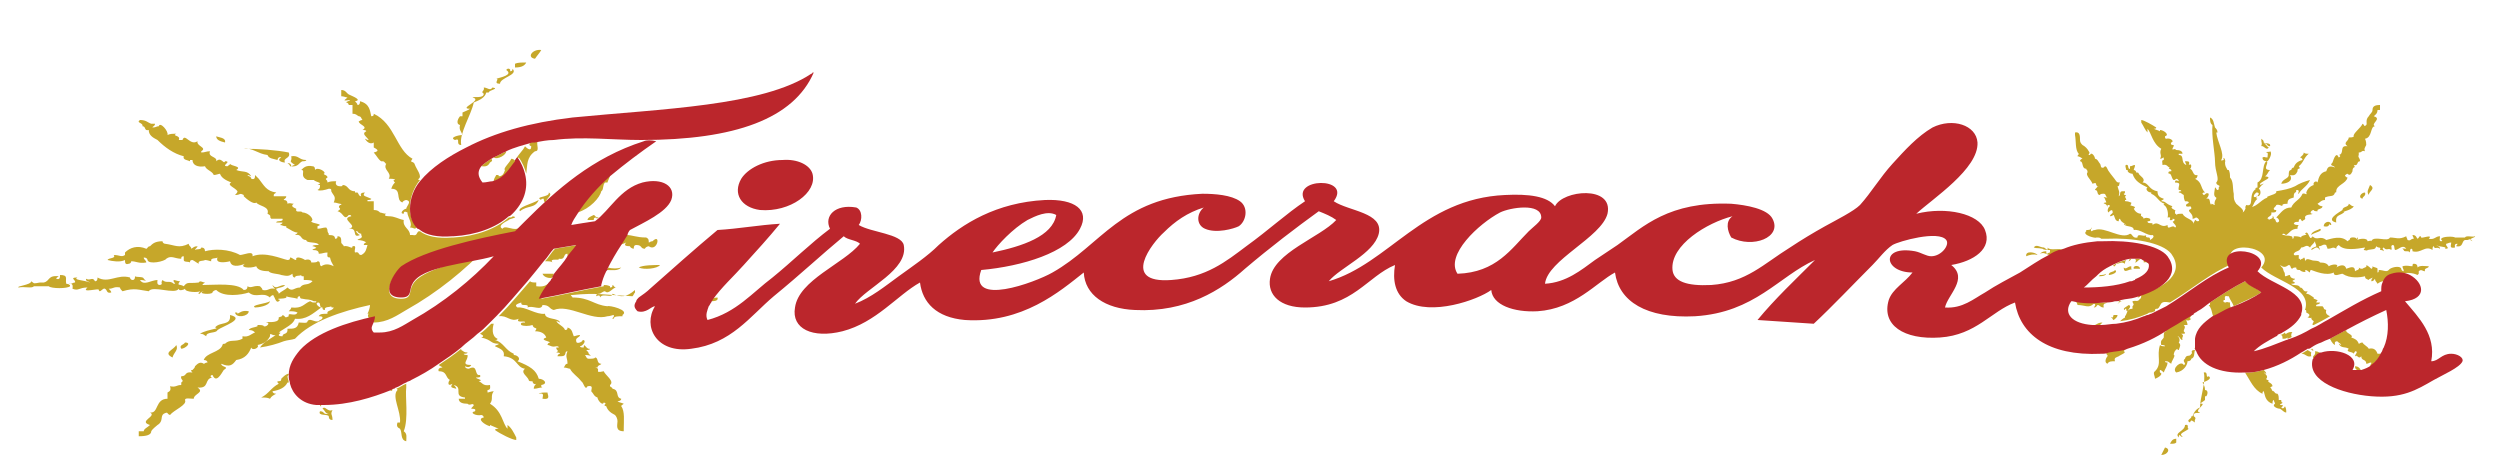
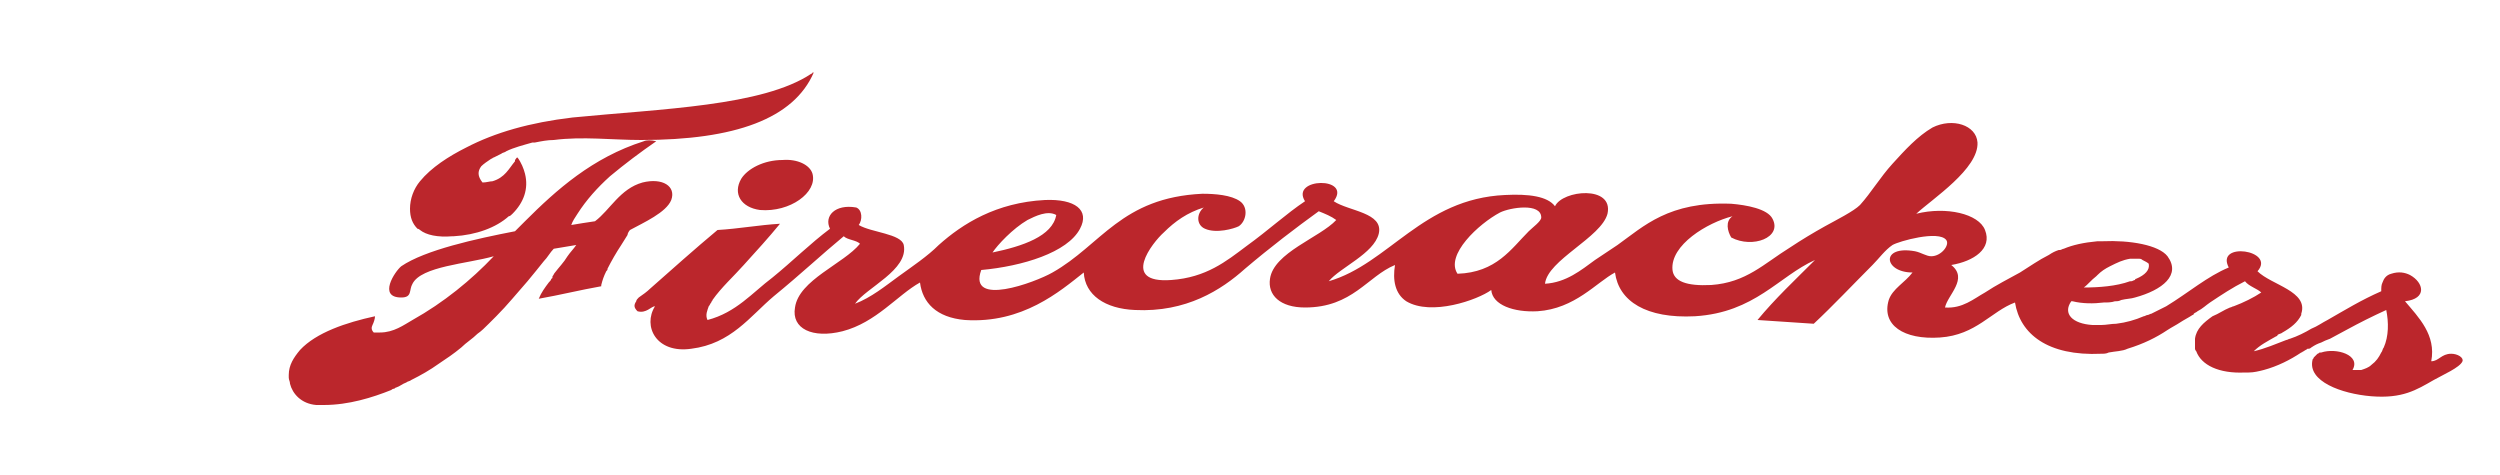
<svg xmlns="http://www.w3.org/2000/svg" version="1.1" id="Layer_1" x="0px" y="0px" width="200px" height="38px" viewBox="0 0 200 38" enable-background="new 0 0 200 38" xml:space="preserve">
-   <path id="color2" fill="#C6A72A" d="M182.2,26.9C182.2,26.9,182.2,26.9,182.2,26.9C182.2,26.9,182.2,26.9,182.2,26.9  C182.2,26.9,182.2,26.9,182.2,26.9z M170.4,20.7c-0.1,0.1-0.2,0.5-0.1,0.2c0.2-0.1,0.2-0.2,0.2-0.3c0,0,0,0,0,0  C170.5,20.7,170.5,20.7,170.4,20.7z M183.4,26.6c-0.1-0.1-0.4,0-0.5,0.1c-0.1,0-0.1,0-0.1-0.1c0,0,0,0,0,0c-0.1,0.1-0.3,0.2-0.4,0.2  c0.2,0,0.2,0.1,0.2,0.3c0.2,0,0.3,0,0.4-0.1c0,0.1,0,0.1,0,0.1c0.1,0,0.2-0.1,0.3-0.1c0,0,0-0.1,0.1-0.1c0,0-0.1,0-0.1,0  C183.3,26.8,183.3,26.6,183.4,26.6z M171,22.4c-0.1,0-0.1,0-0.2,0c0,0,0,0.1,0,0.1C170.9,22.4,171,22.4,171,22.4z M171.3,20.7  c-0.2,0-0.4,0-0.5,0c0.1,0.1,0.1,0.2,0,0.3C171,21,171,20.8,171.3,20.7z M172,21.2C172,21.2,172,21.1,172,21.2  c0-0.2-0.2-0.3-0.5-0.4c0,0.1,0,0.1,0,0.2C171.8,20.9,171.9,21.1,172,21.2z M171.2,21.5c0-0.3-0.6-0.3-0.5,0  C170.8,21.5,171,21.5,171.2,21.5z M44.2,21c-0.3-0.4,0.6-0.1,0.5-0.3c0.6,0.1,0.3-0.4,0.7-0.4c0,0.1,0,0.2,0,0.3c0,0,0.1,0,0.1-0.1  c0.2-0.3,0.5-0.6,0.7-0.9c-0.6,0.1-1.2,0.2-1.8,0.3c-0.3,0.3-0.5,0.7-0.8,1C43.9,20.9,44.1,20.9,44.2,21z M44.5,21.7  C44.5,21.7,44.5,21.7,44.5,21.7C44.5,21.7,44.5,21.7,44.5,21.7C44.5,21.7,44.5,21.7,44.5,21.7z M44.2,22.2c0-0.1,0.1-0.1,0.1-0.2  c0,0,0,0,0-0.1c-0.3,0-0.6,0-0.9,0C43.5,22.2,44,22.3,44.2,22.2z M40.5,12.1c-0.1,0.1-0.3,0.1-0.4,0.2c-0.2,0.1-0.4,0.2-0.6,0.3  C39.8,12.8,40.5,12.4,40.5,12.1z M39.2,13c0.2-0.1,0.2-0.2,0.1-0.3c-0.3,0.2-0.6,0.4-0.8,0.6C38.7,13.3,39,13.4,39.2,13z   M169.2,21.3c0-0.1,0.1-0.1,0.1-0.2c0.3,0,0.4-0.2,0.7,0c0-0.1,0-0.2,0.1-0.3c-0.4,0.1-0.7,0.2-1,0.4  C169,21.3,169.1,21.3,169.2,21.3z M170,20.8c0.1,0,0.2,0,0.3-0.1C170.2,20.8,170.1,20.8,170,20.8C170,20.8,170,20.8,170,20.8z   M170,24.8c0-0.1,0-0.1,0.1-0.1c0,0.1,0,0.2,0.1,0.2c0-0.1,0.4-0.4,0.1-0.5C170.2,24.5,169.7,24.7,170,24.8z M48.1,15.3  c0.2-0.1,0.1-0.5,0.3-0.7c0.1,0,0.1,0,0.2,0c0-0.1,0.2-0.4,0.2-0.6c-1,0.9-1.9,1.9-2.6,3C47.2,16.7,48,15.8,48.1,15.3z M170.5,21.3  c-0.3,0-0.4,0.3-0.6,0.1c0,0.6,0.5,0,0.7,0.2C170.5,21.6,170.5,21.5,170.5,21.3z M168.5,21.9c-0.2,0.1-0.3,0.1-0.5,0.1  c0,0-0.1,0.1-0.1,0.1C168.1,22.1,168.4,22.1,168.5,21.9z M168,26c0.1-0.1,0.2-0.2,0.2-0.2c-0.3,0-0.4,0.1-0.6,0.2  C167.8,26,167.9,26,168,26z M169,25.4c0,0-0.1-0.1-0.1,0c0.1,0,0.1,0.2,0.2,0.2c0.1-0.1,0.3-0.2,0.3-0.4c-0.1,0-0.2,0-0.3,0  C169,25.3,169.1,25.4,169,25.4z M169.5,24.1c0,0.1,0,0.2-0.1,0.2c0.1-0.1,0.3-0.2,0.5-0.3C169.8,24.1,169.6,24.1,169.5,24.1z   M168.6,24.2c-0.9,0-1.7,0-2.5-0.1c0,0.1,0.1,0.2,0.1,0.3c0.6,0,0.9,0.3,1.3-0.1c0.2,0,0.1,0.2,0,0.3c0.2,0,0.2-0.1,0.3-0.2  c0.2,0,0.2,0.2,0.5,0.2C168.2,24.2,168.5,24.3,168.6,24.2z M175.6,27.8c0,0,0,0.1-0.1,0.1c0,0,0.1,0,0.1,0  C175.6,27.9,175.6,27.9,175.6,27.8z M18,11.4c0.1-0.4-0.5-0.4-0.7-0.5C17.3,11.2,17.6,11.3,18,11.4z M22.2,12.8  c0-0.1,0.1-0.3,0.3-0.2c-0.4,0.2,0,0.4,0.3,0.4c-0.2-0.4,0.5-0.3,0.3-0.8c-1-0.2-2.4-0.3-3.6-0.3c0.7-0.1,1.1,0.4,1.9,0.5  C21.5,12.7,21.9,12.7,22.2,12.8z M23,13.1c0.1,0,0.2,0.1,0.2,0.2c0.7,0.1,0.7-0.3,1-0.4c0.1,0,0.3,0,0.3-0.1c-0.6,0-0.6-0.4-1.2-0.3  c0.1,0.5-0.3,0.3,0.3,0.7c-0.2,0-0.2,0.1-0.3,0.1C23.3,13.1,23.1,13,23,13.1z M36.4,11.2c0.5-0.2,0,0.4,0.5,0.4  c-0.2-0.9,0.8-2.4,1-3.4c0.5-0.2,0.9-0.4,1-0.8c0.1,0,0.1,0,0.2,0C39.1,7.2,40,7.1,39.4,7C39.2,7.3,39,7,38.7,7  c0.1,0.3-0.3,0.3,0,0.5c0,0.4-0.8,0.2-0.9,0.3c0.9,0.2-1.2,0.9-0.2,0.9C37.5,8.8,37.2,8.9,37,9c0,0.1,0,0.2,0,0.3  c-0.1,0-0.1,0-0.2,0c-0.1,0.1-0.4,0.6,0,0.7c-0.1,0.4,0.1,0.5,0.2,0.8C36.7,10.8,35.9,11,36.4,11.2z M39.7,6.3  c0.3,0-0.3,0.4,0.3,0.4c0-0.5,1.5-0.7,1-1.2c0,0.1,0,0.2-0.2,0.2c0.1-0.2-0.2-0.3-0.3-0.1C41.1,6,40,6.2,39.7,6.3z M173.2,35.8  c-0.1,0.2-0.2,0.4-0.3,0.6C173.4,36.4,173.7,35.9,173.2,35.8z M174.7,29.2c-0.2-0.4-1,0.3-0.6,0.6c0.6-0.1,0.9-0.6,0.9-0.9  c0.2,0,0.3-0.1,0.3-0.2c0.3-0.1,0.2-0.4,0.3-0.7c-0.5,0-0.1,0.3-0.3,0.3c-0.1,0.3-0.4,0-0.5,0.4C174.5,28.9,175,29.1,174.7,29.2z   M173.6,35.5c0.3,0,0.4,0,0.5-0.1c0-0.1,0-0.2,0-0.3C173.8,35.1,173.7,35.3,173.6,35.5z M43.8,31.4c-0.3,0-0.6,0-0.7,0.1  c0.5-0.1,0.3,0.2,0.3,0.4C44.1,32,43.8,31.6,43.8,31.4z M25.8,32.7c0.2,0.1,0.2,0.4,0.5,0.4c-0.5,0.1-0.3-0.2-0.7-0.2  c-0.2,0.4,0.6,0.2,0.7,0.4c0,0.2,0.1,0.3,0.3,0.3c0-0.5-0.2-0.4,0-0.8C26.2,33,26,32.4,25.8,32.7z M180.9,11.7  c0.2-0.1,0.4,0.4,0.6,0.1c-0.2-0.1-0.2-0.3-0.4-0.3c0.3-0.1,0.2,0.2,0.5,0.2c0.1-0.3-0.4-0.2-0.5-0.3c0-0.2-0.1-0.2-0.2-0.3  C180.9,11.5,181,11.4,180.9,11.7z M181.3,12.2c0.2,0,0.1,0.2,0.1,0.4c-0.3,0-0.2-0.1-0.4,0c0,0.2,0.1,0.3,0.4,0.3  c0.2-0.2,0.4-0.7,0.2-0.8C181.6,12.2,181.3,12.1,181.3,12.2z M183.2,14c0.4,0.1,0.5-0.1,0.6-0.3c0-0.1,0-0.2,0.1-0.2  c0.1,0,0.1-0.1,0-0.2c0.4-0.3,0.4-0.7,0.8-1c-0.2,0-0.3,0-0.4-0.1c0,0.2-0.2,0.3-0.3,0.4c0.1,0,0.2,0.1,0.2,0.2  c-0.4,0.1-0.6,0.3-0.7,0.6c-0.1,0-0.2,0.1-0.2,0.2c-0.2,0-0.2,0.2-0.2,0.4c0,0.3-0.5,0.3-0.6,0.7C182.9,14.7,183.5,14.5,183.2,14z   M179.6,17c0.7-0.2,0.6-0.8,1-1.1c-0.2,0,0-0.2-0.1-0.2c0,0.1-0.2,0.1-0.2,0c0-0.1,0.1-0.2,0.2-0.3c0.1,0,0.2,0,0.2,0.1  c0,0.1-0.1,0.1-0.1,0.2c0.3,0,0.3-0.5,0.1-0.6c0.1-0.1,0.2-0.3,0.4-0.4c-0.2,0-0.3,0.2-0.3,0c0.3-0.3,1.1-0.5,0.4-0.6  c0.2-0.1,0.2-0.3,0.4-0.5c-0.7,0,0-0.6-0.3-0.7c-0.4,0.4-0.1,1.4-0.7,1.7c0,0.1,0,0.2,0,0.4c-0.1,0-0.3,0.1-0.1,0.1  c-0.7,0.4-0.1,1.5-0.8,1.3C179.5,16.7,179.8,16.7,179.6,17z M162.1,20.5c0.2-0.1,0.6-0.2,0.9-0.1C162.9,20.2,162,20,162.1,20.5z   M42.8,4.7C43,4.4,43.2,4.2,43.3,4C42.6,3.9,42.1,4.6,42.8,4.7z M170.1,13.6c0.2,0,0.4,0,0.4-0.1c-0.3,0.1-0.2-0.2-0.3-0.3  C169.9,13.1,170.1,13.5,170.1,13.6z M42.1,5c-0.4,0-0.7,0-0.9,0.1c0,0.1,0,0.2,0,0.3C41.8,5.4,42,5.2,42.1,5z M40.6,34  c0,0.1,0,0.2,0,0.3c-0.4-0.4-0.4-1.4-1.4-2c0.3-0.4,0-0.6,0.3-1c-0.2,0-0.4,0.1-0.5,0.1c0-0.1,0-0.1,0-0.2c0.3,0,0.2-0.3,0.2-0.4  c-0.6,0.1-0.6-0.2-0.9-0.3c0.5-0.1-0.3-0.2-0.2-0.3c0.2,0,0.4,0,0.3-0.2c-0.5,0.1-0.1-0.9-0.9-0.5c-0.2,0-0.3-0.1-0.3-0.2  c0.2,0.1,0.4,0.1,0.5-0.1c-0.9,0-0.2-0.4-0.3-0.8c-0.1,0-0.3,0-0.3-0.1c0.1,0,0.3,0,0.3-0.1c-0.3,0-0.3-0.1-0.5-0.2c0,0,0-0.1,0-0.1  c-0.6,0.5-1.2,0.9-1.8,1.3c0.1,0.1,0.2,0.1,0.3,0.2c-0.2,0-0.4,0.1-0.3,0.3c0.7,0,0.5,0.5,0.9,0.7c-0.1,0-0.3,0.6,0.2,0.3  c-0.2,0.3-0.1,0.3,0.3,0.4c0-0.1-0.1-0.2-0.2-0.3c0.8,0.2-0.1,0.9,0.9,1c0,0,0,0.1,0,0.1c-0.2,0-0.3,0-0.5,0c0,0.3,0.3,0.4,0.7,0.4  c0.2,0.2,0.4-0.1,0.5,0.1c0,0.1-0.2,0.2-0.2,0.3c0.2,0,0.4,0,0.3,0.2c-0.5,0.1,0.1,0.4,0.5,0.3c0.1,0,0.2,0.1,0.2,0.2  c-0.6,0.1,0.1,0.6,0.5,0.7c0,0,0-0.1,0-0.1c0.2,0.1,0.5,0.2,0.7,0.3c-0.1,0-0.3,0-0.3,0.1c0.4,0.3,1.4,0.8,1.7,0.8  c0-0.1,0-0.1,0-0.2C41.1,34.6,40.9,34.2,40.6,34z M51.6,19.9c0-0.1,0.2-0.2,0.3-0.2c0.7,0.5,1-1.1,0.3-0.4c-0.2,0-0.2,0.1-0.3,0.1  c0-0.2,0-0.3-0.2-0.4c-0.8,0-1.1-0.2-1.6-0.2c-0.2,0.3-0.3,0.5-0.5,0.8c0.2-0.1,0.3-0.1,0.5-0.2c-0.2,0.2-0.1,0.3,0.3,0.3  c0,0.1,0.2,0.2,0.3,0.2c0-0.1,0-0.3,0.2-0.3C51.4,19.6,51.2,19.9,51.6,19.9z M175.1,34.3c-0.2,0,0.1-0.4-0.3-0.3  c0,0.5-0.9,0.6-0.5,1c0-0.1,0-0.2,0.1-0.2c0,0.1,0.2,0.2,0.2,0.1C174.2,34.7,174.9,34.5,175.1,34.3z M31.4,31.1c0,0-0.1,0-0.2,0.1  C31.3,31.3,31.4,31.3,31.4,31.1z M48.5,21.6c0.5,0,0.9,0.1,1.2-0.2c-0.3,0.1-0.7,0.1-1.1,0C48.6,21.5,48.6,21.5,48.5,21.6z M32.5,31  c0-0.1,0-0.2,0-0.3c-0.3,0.1-0.5,0.3-0.8,0.4c0,0,0.1,0,0.1,0.1c-0.5,0.5,0.3,1.7,0.2,2.6c-0.1,0-0.1,0-0.2,0  c-0.1,0.3,0,0.4,0.2,0.5c0.2,0.3,0,0.9,0.5,1c0-0.3,0.1-0.6-0.2-0.8C32.7,33.5,32.4,31.7,32.5,31z M163.8,19.8c0.1,0.4-0.2,0-0.3,0  c-0.3,0-0.6-0.3-0.8,0c0.3,0.1,0.2,0,0.7,0.1c0.1,0.1,0.4,0.1,0.6,0.1c0,0.1,0,0.1,0,0.2c-0.2,0-0.3,0.3-0.3-0.1  c-0.3,0-0.4,0.1-0.5,0.2c0.4-0.2,0.6,0.2,1,0.1c0.3-0.1,0.5-0.3,0.8-0.4c0,0,0,0,0,0C164.8,19.8,164,20.1,163.8,19.8z M56.7,24.1  c0.4,0,0.8,0,0.7-0.3c-0.2,0-0.4,0.1-0.6,0.1C56.8,23.9,56.8,24,56.7,24.1z M25.9,32.4c-0.1,0-0.2,0-0.3,0c0,0.1,0,0.1,0.1,0.1  C25.6,32.4,25.7,32.4,25.9,32.4z M188.4,29.3c0,0.3,0.2,0.3,0.4,0.4c0,0,0.1,0,0.1,0C188.8,29.4,188.6,29.3,188.4,29.3z M185.1,28  c-0.1,0-0.1-0.1-0.1-0.1c-0.1,0-0.2,0.1-0.2,0.1c0,0,0.1-0.1,0.1-0.1C184.9,28,185,28.1,185.1,28z M165,20.1c0.1,0,0.2-0.1,0.3-0.1  c-0.1,0-0.1,0-0.2,0C165.2,20,165,20,165,20.1z M176.7,30.1c-0.3,0.2,0-0.4-0.4-0.3c0.2,0.7-0.3,2-0.3,2.8c-0.3,0.1-0.5,0.4-0.6,0.7  c0,0-0.1,0-0.1,0c0.1,0.2-0.5,0.3-0.1,0.5c0.1-0.3,0.2-0.1,0.4,0c-0.1-0.3,0.2-0.3-0.1-0.5c-0.1-0.4,0.5-0.2,0.5-0.3  c-0.6-0.1,0.7-0.8,0-0.7c0.1-0.1,0.3-0.2,0.4-0.3c0-0.1,0-0.2,0-0.3c0,0,0.1,0,0.1,0c0.1-0.1,0.2-0.5-0.1-0.5c0-0.3-0.1-0.4-0.2-0.6  C176.5,30.5,177,30.3,176.7,30.1z M185.6,28.3c0,0,0.1,0,0.1,0C185.7,28.3,185.7,28.3,185.6,28.3C185.6,28.3,185.6,28.3,185.6,28.3z   M43.3,30.8c0.6-0.1,0.2-0.5-0.2-0.5c-0.2-0.7-0.7-1-1.7-1.4c0.3-0.2,0-0.5-0.3-0.5c0,0,0-0.1,0-0.1c-0.7-0.3-0.8-0.9-1.5-1.1  c0.1,0,0.2,0,0.2-0.1c-0.5-0.2-0.4-0.9-0.3-1.2c-0.1,0-0.2,0-0.2,0c-0.3,0.3-0.6,0.6-0.9,0.8c0.2,0.1,0.4,0.2,0.1,0.3  c0.9,0.2,0.7,0.5,1.4,0.5c0,0.1-0.3,0.1-0.3,0.2c0.4,0.2,0.8,0.3,0.7,0.8c1.1,0.1,1,0.9,1.7,1c-0.4,0.3,0.2,0.6,0.3,0.9  c0,0.1,0.1,0.1,0.3,0.1c0,0.1,0.1,0.3,0.3,0.2c-0.1,0.1-0.2,0.2-0.2,0.4c0.3,0,0.4-0.1,0.7-0.1C43.3,31,43.3,30.9,43.3,30.8z   M175.3,25c0.1,0,0.2,0,0.2,0.1c0-0.1,0.1-0.2,0.1-0.3C175.5,24.8,175.4,24.9,175.3,25z M170,27.8c-0.5,0.1-1,0.2-1.5,0.3  c0,0.1,0,0.3,0.1,0.3c0,0,0,0.1,0,0.1c-0.1,0.1-0.3,0.5,0,0.6c0.1-0.2,0.3-0.2,0.6-0.2c-0.1-0.3,0.1-0.3,0.3-0.4  c0.1-0.1,0.7-0.3,0.4-0.4C170,27.9,170.2,27.9,170,27.8z M168.7,22c0.2,0,0.8-0.2,0.5-0.4C169.1,21.8,168.7,21.7,168.7,22z   M198,18.9c-0.2,0.1-0.7-0.1-0.8,0.1c-0.3,0-0.5,0-0.8,0c-0.1-0.1-1-0.1-1.1,0.1c0,0,0,0.1,0,0.1c0.1,0,0.1,0.1,0,0.1  c-0.2,0-0.1-0.2-0.1-0.4c-0.4,0-0.4,0.3-0.9,0.2c0.4-0.4-0.6,0-0.6-0.1c-0.1-0.3-0.2,0.1-0.3,0.1c-0.1-0.1-0.1-0.3-0.4-0.3  c0,0.1,0.1,0.2,0.1,0.3c-0.3,0-0.2,0.2-0.5,0.1c0-0.1-0.1-0.2-0.1-0.3c-0.6,0.3-0.8,0.1-1.3,0.1c-0.2,0.4-1.3-0.2-1.5,0.3  c0-0.1-0.2,0-0.3,0c0-0.3-0.7-0.2-0.8-0.1c0-0.1,0.1-0.2,0-0.2c0,0.1-0.1,0.1-0.2,0.2c0.4-0.2-0.4-0.3-0.4-0.1  c0,0.1-0.1,0.1-0.2,0.2c-0.5-0.5-1.3-0.2-1.7-0.1c-0.5-0.4-0.7,0.1-1.1-0.3c0,0.1-0.2,0.2-0.2,0.1c-0.1-0.1-0.2-0.6-0.4-0.3  c0.4,0.1-0.4,0.1-0.3,0.3c-0.2-0.1-0.4-0.1-0.6-0.1c0,0.1,0,0.2-0.1,0.2c0-0.1,0-0.2-0.1-0.2c-0.3-0.1-0.3,0-0.6-0.1  c0,0-0.1,0-0.1,0c0-0.1,0-0.1,0.1-0.1c0.1,0,0.1,0.1,0.2,0.1c0.3-0.2,0.4-0.5,0.9-0.5c0-0.1,0-0.2,0.1-0.3c-0.2,0-0.3,0-0.4-0.1  c0.1-0.3,0.5,0,0.4-0.3c0.2-0.2,0.1,0,0.3,0.1c0-0.1,0.3-0.1,0.2-0.3c0-0.3,0.6-0.2,0.6-0.3c-0.3,0-0.1-0.3,0.1-0.3  c0,0.1,0.2,0.1,0.3,0.1c0,0,0-0.1,0-0.1c0.1-0.1,0.4-0.1,0.4-0.3c-0.2,0-0.3-0.1-0.4-0.2c0.2-0.1,0.3-0.3,0.6-0.3c0-0.1,0-0.1,0-0.2  c0.4-0.2,0.7,0,0.8-0.4c0.1,0,0.1,0,0.1-0.1c0-0.5,0.8-0.6,0.9-1.1c-0.1,0-0.2-0.1-0.2-0.2c0.1,0,0.1-0.1,0.2-0.1  c0.2,0.2,0.3,0,0.4-0.2c0-0.1,0-0.2,0.1-0.3c0.1,0,0.1-0.1,0-0.2c0.4,0.1,0.2-0.3,0.5-0.3c0-0.3-0.2-0.3-0.1-0.5c0-0.1,0-0.1,0-0.2  c0.3,0,0.2-0.2,0.5-0.1c-0.1-0.2,0-0.3,0.1-0.5c0-0.1,0-0.3-0.1-0.5c0.6-0.1,0.4-1,0.8-1c-0.4-0.2,0.6-0.6-0.1-0.8  c0.1-0.1,0.3-0.2,0.3-0.5c0,0,0.1,0,0.1,0c0,0,0.1,0,0.1,0c0-0.1,0-0.2,0-0.4c-0.4,0-0.6,0.1-0.6,0.4c0,0.2-0.2,0.3-0.3,0.5  c-0.3,0.3-0.1,0.6-0.2,0.7c-0.2,0.2-0.1,0-0.3-0.1c-0.1,0.3-0.8,0.8-0.7,1c0,0.1-0.3,0.1-0.4,0.1c0,0.3-0.5,0.4-0.1,0.7  c-0.7-0.1-0.2,0.6-0.7,0.7c0.1,0,0.2,0.1,0,0.2c-0.2-0.5-0.4,0.1-0.5,0.4c-0.3,0.3,0.1,0.2,0.2,0.4c-0.5-0.2-0.6,0-0.7,0.3  c-0.5,0.1-0.6,0.5-0.7,0.9c-0.1-0.2-0.4,0-0.3,0.2c-0.3,0.1-0.5,0.3-0.6,0.6c0.1,0.3-0.1,0-0.3,0.1c-0.2,0.5-0.7,0.6-0.9,1.1  c-0.6,0-0.8,0.4-1.2,0.8c0.1,0,0.4,0.3,0.1,0.4c-0.2,0-0.1-0.3-0.3-0.3c0-0.1,0-0.2-0.1-0.2c0.1,0.2-0.2,0.2-0.3,0.3  c0-0.1,0-0.1-0.1-0.1c0-0.2,0.4-0.2,0.3-0.5c0.3,0,0.4,0,0.4-0.2c-0.1,0-0.2,0-0.2-0.1c0-0.1,0.2-0.2,0.2-0.3c0.3-0.1,0.5,0.2,0.5,0  c0-0.1,0.3-0.1,0.4-0.1c0-0.4,0.2-0.4,0.5-0.5c0-0.2,0-0.3,0.1-0.4c0.1,0,0.1-0.1,0.1-0.2c0.1,0,0.2,0,0.2,0.1c0,0.1-0.1,0.2,0,0.2  c0.2-0.4,0.7-0.6,0.9-1.1c-0.4,0.1-0.9,0.3-1.2,0.5c-0.4,0.2-0.9,0.3-1.5,0.4c0,0,0,0.1,0,0.1c-0.1,0.2-0.9,0.3-0.7,0.4  c-0.6,0.2-0.9,0.9-1.7,0.8c-0.1,0.1-0.1,0.3-0.3,0.4c0.2-0.2-0.3-0.5-0.5-0.7c-0.2-0.3-0.2-0.4-0.2-0.8c-0.1-0.4,0-1-0.3-1.3  c0-0.2,0-0.4-0.1-0.6c0,0-0.1,0-0.1,0c-0.1-0.2-0.2-0.3-0.2-0.6c0.1-0.2-0.2-0.6-0.1-0.2c-0.1,0-0.2,0.1-0.2,0  c0.3-0.5-0.3-1.4-0.4-2.2c0,0,0.1,0,0.1,0c0-0.2-0.1-0.3-0.2-0.4c-0.1-0.3-0.1-0.7-0.4-0.8c0,0.2,0,0.5,0.2,0.6  c-0.1,0.8,0.2,2.3,0.2,2.9c0,0.9,0.4,1.4,0.1,1.7c0,0.2,0.2,0.2,0.3,0.3c-0.2,0,0,0.3-0.2,0.3c-0.1,0-0.1-0.2-0.2-0.2  c0,0.2-0.2,0.7,0.1,0.8c0,0,0,0.1,0,0.1c-0.1,0.1-0.2,0.4-0.1,0.5c-0.1,0-0.2-0.1-0.3-0.1c0,0,0,0.1,0,0.1c-0.2-0.2,0-0.6-0.4-0.5  c0.1-0.1,0.2-0.2,0.2-0.4c-0.3-0.2-0.3,0.3-0.5,0c0-0.1,0.1-0.1,0.2-0.1c-0.4-0.4-0.2-0.8-0.8-1.1c0.1,0,0.2-0.1,0.2-0.3  c-0.4,0.1-0.3-0.4-0.6-0.5c0.1,0,0.2-0.5-0.1-0.3c0.1-0.3,0-0.3-0.3-0.3c0,0.1,0.1,0.2,0.1,0.3c-0.5-0.2-0.1-0.8-0.6-0.8  c0,0,0-0.1,0-0.1c0.1,0,0.2,0,0.3,0c0-0.2-0.2-0.3-0.5-0.3c-0.2-0.2-0.3,0.1-0.3-0.1c0-0.1,0.1-0.1,0.1-0.3c-0.1,0-0.3,0-0.2-0.2  c0.3-0.1-0.1-0.4-0.4-0.3c-0.1,0-0.1-0.1-0.1-0.2c0.4-0.1-0.1-0.5-0.4-0.5c0,0,0,0.1,0,0.1c-0.2-0.1-0.3-0.1-0.5-0.2  c0.1,0,0.2,0,0.2-0.1c-0.3-0.2-1-0.6-1.2-0.6c0,0.1,0,0.1,0,0.2c0.2,0.3,0.3,0.6,0.5,0.8c0-0.1,0-0.2,0-0.3c0.3,0.3,0.4,1.2,1.1,1.6  c-0.2,0.4,0.1,0.5-0.1,0.8c0.2,0,0.2-0.1,0.3-0.1c0,0.1,0,0.1,0,0.2c-0.2,0-0.1,0.2-0.1,0.4c0.4-0.1,0.4,0.2,0.6,0.2  c-0.3,0.1,0.2,0.1,0.1,0.3c-0.1,0-0.3,0-0.2,0.2c0.3-0.1,0.2,0.8,0.6,0.4c0.1,0,0.2,0.1,0.2,0.2c-0.2-0.1-0.3-0.1-0.3,0.1  c0.6,0,0.2,0.3,0.3,0.6c0.1,0,0.2,0,0.2,0.1c-0.1,0-0.2,0-0.2,0.1c0.2,0,0.2,0.1,0.4,0.2c0,0.1,0,0.3,0.1,0.5c0.1,0,0.3,0,0.3,0.1  c0,0.1-0.3,0.1-0.2,0.3c0.3,0.1,0.3-0.1,0.4,0.1c0,0,0,0.1,0,0.1c-0.5,0.2,0.2,0.3,0.1,0.8c0.2,0,0.2-0.1,0.3-0.1  c0.1,0,0.4,0.3,0.1,0.3c-0.1,0-0.1-0.1-0.2-0.1c0,0.1-0.1,0.1-0.1,0.3c-0.1-0.4-0.7-0.4-0.9-0.8c-0.3,0-0.4,0-0.5,0.1  c0-0.1,0-0.1-0.1-0.1c0,0,0-0.1,0-0.1c0,0,0-0.1,0-0.1c0.2-0.1-0.5-0.2-0.2-0.4c-0.6-0.2-0.5-0.4-0.9-0.4c0-0.1,0.2-0.1,0.2-0.2  c-0.3-0.1-0.5-0.2-0.5-0.6c-0.7-0.1-0.7-0.7-1.2-0.7c0.3-0.3-0.2-0.5-0.3-0.7c0-0.1-0.1-0.1-0.2-0.1c0-0.1-0.1-0.2-0.2-0.2  c0-0.1,0.1-0.2,0.1-0.4c-0.2,0-0.2,0.1-0.4,0.1c0,0.1,0,0.1,0,0.2c-0.4,0.1-0.1,0.4,0.2,0.4c0.2,0.6,0.6,0.8,1.2,1.1  c-0.2,0.1,0,0.4,0.3,0.4c0,0,0,0.1,0,0.1c0.5,0.2,0.6,0.7,1.1,0.8c-0.1,0-0.1,0-0.1,0.1c0.3,0.1,0.4,0.8,0.3,1  c0.5-0.1-0.1,0.3,0.4,0.2c0,0,0-0.1,0-0.1c0.2,0,0.2,0.1,0.1,0.2c-0.3,0,0.4,0.4,0.1,0.5c-0.2-0.3-0.6,0.3-0.6-0.2  c-0.6,0.3-0.7-0.4-1.2,0c0.1-0.3-0.4,0-0.4-0.3c0.1,0,0.3,0,0.2-0.2c-0.2-0.1-0.4-0.1-0.5,0c-0.1-0.3-0.3-0.1-0.2-0.4  c-0.3,0-0.5-0.2-0.6-0.4c0.3-0.2-0.2-0.2-0.3-0.3c0.1,0,0.1-0.1,0.1-0.2c-0.1,0-0.2-0.1-0.4-0.1c-0.1,0-0.1,0-0.1-0.1  c0,0,0.1,0,0.1,0c0-0.2-0.2-0.2,0-0.4c-0.1,0-0.2,0-0.2-0.1c0.1,0,0.1-0.1,0.1-0.2c-0.1,0-0.1,0-0.2,0c-0.3,0-0.1,0.3-0.3,0.4  c0.1-0.4,0-0.4-0.1-0.8c0.2,0,0.1-0.2,0.2-0.3c-0.2,0-0.2,0-0.3-0.1c-0.2-0.3-0.4-0.5-0.6-0.8c-0.1-0.1-0.2-0.6-0.4-0.3  c-0.3,0.1-0.2-0.2-0.3-0.3c-0.1-0.1-0.2-0.4-0.4-0.4c0-0.2-0.3-0.6-0.4-0.3c-0.3,0,0.1-0.1-0.1-0.3c-0.1-0.2-0.3-0.4-0.5-0.5  c-0.1-0.1-0.2-0.2-0.2-0.4c0-0.3,0-0.7-0.4-0.6c0,0.1,0,0.1,0,0.2c0.1,0.5,0,1.2,0.3,1.5c0,0.1-0.1,0.1-0.1,0.2  c0.1,0,0.3,0.1,0.4,0.2c-0.1,0-0.2,0.1-0.2,0.2c0.3,0,0.1,0.6,0.5,0.6c0,0.1,0.1,0.1,0.1,0.2c0,0,0,0.1,0,0.1  c-0.2,0.2,0.3,0.6,0.4,0.9c0.5-0.2,0.1,0.2,0.5,0.2c0,0-0.1,0-0.1,0c0,0.1-0.2,0.2-0.2,0.3c0.3,0,0.1,0.4,0.4,0.4  c0-0.1,0.2-0.1,0.3-0.1c0.2,0,0.1,0.2,0.3,0.3c-0.3,0-0.4-0.1-0.2,0.1c0,0.1,0.1,0.2,0.1,0.3c-0.1,0-0.2,0-0.2,0.1  c0.2-0.1,0.4,0.5,0.3,0.1c0.1,0,0.2,0,0.2,0.1c-0.1,0-0.3,0.4-0.1,0.5c0-0.1,0.3-0.3,0.3-0.1c0.1,0.2-0.2,0.2-0.2,0.4  c0.2,0,0.2-0.1,0.3-0.1c0.1,0.2,0.1,0.5,0.4,0.5c0-0.1,0-0.2,0.1-0.2c0.1,0.3,0.3,0.3,0.5,0.5c-0.1,0-0.1-0.1-0.2-0.1  c0.1,0.3,0.8,0.1,0.8,0.5c0.5-0.1,1.1,0.5,1.5,0.4c0.2,0.1,0,0.3-0.2,0.4c0-0.1,0-0.2-0.1-0.2c-0.1,0-0.3,0-0.2-0.2  c-0.2,0.2-0.7-0.2-0.7,0.2c-0.4,0.1-0.4-0.3-0.6-0.3c-0.7,0.5-2-0.6-2.8-0.3c-0.2,0-0.2,0.1-0.3,0.1c-0.1-0.2,0.1-0.2,0-0.3  c0,0.2-0.2,0.2-0.4,0.2c0,0,0,0.1,0,0.1c-0.4,0.3,0.8,0.6,0.8,0.5c0.2,0,0.3,0,0.4,0.1c0.1,0,0.3,0,0.4,0c2.1-0.1,4.5,0.3,5.2,1.2  c1.1,1.5-0.4,2.7-2.6,3.3c0,0.1-0.1,0.2-0.1,0.2c0.2,0,0.2-0.1,0.3-0.2c0,0.1,0,0.3-0.1,0.3c-0.2,0.3-0.3,0.1-0.6,0.2  c0,0.2,0.2,0.2,0,0.4c0,0.1,0,0.1,0,0.2c-0.5,0-0.4,0.4-0.6,0.6c0,0,0,0.1,0,0.1c-0.2,0.1-0.3,0.2-0.4,0.3c0.8-0.1,1.5-0.3,2.2-0.6  c0.1-0.1,0.2-0.1,0.3-0.1c0.1,0,0.2-0.1,0.3-0.1c0,0,0,0,0-0.1c0-0.1,0.1-0.1,0.2-0.1c0.2-0.1,0.2-0.4,0.4-0.5c0.2-0.1,0.5,0,0.6,0  c1.8-1.1,3.3-2.4,5-3.1c-1.2-2.1,3.8-1.4,2.3,0.3c1.1,1.1,4.1,1.6,3.5,3.4c0.1,0,0.1,0,0.1,0.2c0.2,0.1,0.4,0.2,0.1,0.4  c0.2,0,0.2,0.1,0.3,0c0,0.2,0.1,0.2,0.2,0.3c0,0.1-0.1,0.1-0.1,0.3c0,0,0,0,0.1,0c0.4-0.2,0.8-0.4,1.3-0.7c-0.2-0.1-0.4-0.2-0.3-0.5  c-0.3-0.1-0.1-0.1-0.3-0.3c-0.2,0-0.4,0-0.5,0c-0.1-0.2,0.3-0.1,0.3-0.3c-0.1,0-0.2,0-0.3,0c0-0.1,0.1-0.1,0.1-0.2  c-0.1,0-0.2-0.1-0.3-0.1c0,0,0-0.1,0-0.1c-0.3-0.2-0.4-0.3-0.6-0.3c0-0.1,0.1-0.1,0.1-0.2c-0.4,0.1-0.3-0.3-0.6-0.3  c-0.1-0.3-0.6-0.1-0.7-0.3c0.1,0,0.3,0,0.3-0.1c-0.1,0-0.1-0.1-0.2-0.1c0-0.1,0.2-0.1,0.2-0.2c-0.2,0-0.4-0.1-0.4-0.3  c-0.2,0-0.2,0.1-0.4,0.1c0-0.1,0-0.3-0.1-0.4c-0.1-0.4-0.1-0.2-0.3-0.5c0.3,0.2,0.4,0.2,0.7,0c0.2,0,0.1,0.3,0.3,0.3  c0-0.1,0.2-0.1,0.3-0.1c0,0.2,0.1,0.2,0.3,0.2c0,0.1,0.6,0.3,0.4,0c0.2,0,0.2,0.1,0.4,0.2c0-0.1,0-0.2,0.1-0.2  c0.3,0.1,1.2,0.5,1.8,0.2c0,0.4,0.5,0.1,0.7,0.1c0.6,0.4,1.4,0.3,1.8,0.2c0,0.2,0.1,0.2,0.3,0.3c0-0.1,0.2-0.1,0.3-0.2  c0,0.1-0.1,0.1-0.1,0.3c0.2,0,0.2-0.1,0.3-0.2c0,0.2,0.1,0.2,0.2,0.4c0.4-0.3,0.6-0.2,1-0.1c0.1-0.3,0.3-0.6,0.7-0.7  c0.6-0.1,1.1-0.1,1.5,0.1c0,0,0.1-0.1,0.1-0.1c0-0.1,0-0.1,0-0.2c0.2-0.2,0.3,0,0.5,0c-0.1-0.3,0.3-0.2,0.3-0.4  c-0.3,0-0.7-0.1-0.9,0.1c0-0.1,0-0.3-0.3-0.3c-0.1,0-0.1,0.1-0.1,0.2c-0.3,0-0.4-0.1-0.8,0c0,0.2,0.1,0.2,0.1,0.4  c-0.1,0-0.2-0.1-0.2-0.2c-0.1-0.3-0.9-0.1-1,0.1c-0.2,0.2-0.4,0-0.8,0c0,0.1,0,0.2-0.1,0.2c0-0.1,0-0.2,0-0.3c0-0.1-0.3-0.1-0.4-0.2  c0,0.1,0,0.2-0.1,0.2c-0.1-0.1-0.2-0.2-0.4-0.3c0.1,0.2-0.2,0.2-0.3,0.3c-0.1,0-0.2,0-0.3-0.1c0.1,0.2-0.2,0.2-0.3,0.3  c0-0.5-0.4-0.3-0.7-0.2c-0.1-0.4-0.5-0.3-0.8-0.1c0.3-0.3-0.3-0.3-0.6-0.1c-0.1-0.2-0.3-0.3-0.7-0.3c-0.1-0.2-0.5-0.1-0.7-0.2  c-0.3-0.1-0.4-0.1-0.5,0.1c0-0.1,0-0.3-0.1-0.3c0,0.1-0.2,0.1-0.3,0.2c0-0.1,0-0.1-0.1-0.1c0-0.1,0-0.2,0-0.3  c-0.2,0-0.4,0.1-0.4-0.1c0.2-0.3,0.4-0.1,0.6-0.5c0.3,0,0.4-0.3,0.7,0c0.1-0.2,0.3-0.3,0.4-0.5c0,0.2,0.1,0.2,0.1,0.4  c-0.1,0.1-0.4,0.1-0.4,0.3c0.3-0.1,0.4-0.4,0.7,0c0-0.1-0.1-0.2-0.1-0.3c0.3,0,0.3-0.2,0.6-0.1c0,0.1,0.1,0.2,0.1,0.3  c0.4,0,0.4-0.2,0.7,0c0-0.2,0.1-0.2,0.2-0.3c0.4,0.5,1.5,0.3,2.1,0.2c0,0.1-0.1,0.1-0.1,0.2c0.1,0,0.3,0.1,0.3,0  c0.5-0.1,0.6,0,0.7-0.3c0.2,0.2,0.4,0,0.3,0.3c0.1,0,0.2,0,0.3,0.1c0-0.2-0.2-0.2,0-0.3c0.2,0.3,0.4,0,0.6,0.2  c0.1-0.2-0.1-0.3,0.1-0.4c0.2,0,0.1,0.2,0.2,0.4c0.3,0,0.6-0.5,0.9-0.1c-0.3,0-0.4-0.1-0.2,0.1c0,0.2,0.4,0,0.5,0.2  c0-0.1,0-0.3,0.1-0.3c0.1,0,0.1,0.1,0.1,0.2c0.7,0.2,1-0.5,1.6-0.1c0-0.1,0-0.3,0.1-0.3c0.1,0.3,0.2,0,0.5,0.2  c0-0.2-0.2-0.2-0.3-0.3c0.3,0.2,0.9,0.1,0.7,0.3c0.5,0,0-0.2,0.1-0.4c0.1,0,0.2-0.1,0.4-0.1c0,0.2-0.2,0.5,0.3,0.4  c0-0.1-0.1-0.3,0.2-0.3c0,0.1-0.1,0.1-0.1,0.2c0.6,0.1,0.4-0.4,0.7-0.5c0.1,0,0.1,0,0.2,0c0.3-0.1,0.2-0.1,0.4,0.1  C197.3,19.1,198.1,19,198,18.9z M28,8c0,0.1-0.3,0.1-0.3,0.2c0.1,0,0.2,0.1,0.2,0.2c0.1,0,0.2,0,0.3,0c0,0.2,0,0.4,0,0.7  c0.3,0,0.3,0.1,0.5,0.2c0.2,0,0.2,0.2,0.3,0.3c-0.2,0-0.2,0.1-0.3,0.1c0,0.3,0.8,0.4,0.3,0.7c0.1,0,0.3,0,0.3,0.1  c-0.4,0.2,0,0.4,0.2,0.7c-0.2,0-0.2-0.1-0.3-0.1c0.1,0.2,0.4,0.5,0.7,0.3c0,0.1,0,0.3,0,0.4c0.4,0.2,0.4,0.3,0,0.4  c0.2,0.2,0.5,0.8,0.7,0.7c0.2,0,0.2,0.2,0.3,0.2c-0.3,0.5,0.5,0.7,0.2,1.2c0.2,0,0.5,0,0.5,0.1c-0.2,0-0.1,0.1,0,0.2  c-0.1,0.1-0.2,0.2-0.3,0.5c0.9,0,0.3,0.9,0.9,1.1c0-0.1,0.2-0.2,0.3-0.2c0.5,0.1,0,0.5,0,0.7c-0.2,0-0.6,0.4-0.2,0.4  c0-0.2,0.1-0.2,0.3-0.1c0,0,0,0.1,0,0.1c0.1,0.4,0.4,0.8,0.2,1.1c0.3,0,0.4,0.2,0.5,0c0,0,0,0,0.1,0c-0.4-0.4-0.6-0.9-0.6-1.6  c0-0.8,0.3-1.6,0.8-2.2c-0.1,0-0.2,0-0.1-0.1c0.3-0.2-0.2-0.8-0.3-1.1c-0.1-0.4-0.5-0.1-0.2-0.5c-1.3-0.7-1.4-2.8-3.1-3.6  c0,0.1,0,0.2-0.2,0.2c-0.1-0.4-0.1-1-0.9-1.2c0,0.1,0,0.3-0.2,0.3c0-0.1-0.1-0.2-0.2-0.3C29,8,28.2,7.7,28,7.6  c-0.3-0.1-0.3-0.4-0.7-0.4c0,0.2,0,0.4,0,0.5c0.2,0,0.4,0.1,0.5,0.1C27.6,8,27.3,8.1,28,8z M185.2,28.1c0.1,0.4-0.3,0.3-0.1,0.6  c0,0,0.1,0,0.1,0c0.1-0.1,0.2-0.2,0.3-0.3c0,0,0,0,0,0C185.7,28.2,185.4,28.1,185.2,28.1z M190.3,28.3c0,0-0.1,0-0.1,0  c-0.1-0.3-0.3-0.5-0.7-0.4c-0.1-0.2-0.4-0.3-0.5-0.5c-0.2,0-0.2,0.1-0.3,0.1c-0.1-0.3-0.3-0.4-0.6-0.5c0.2-0.2-0.3-0.3-0.4-0.5  c0,0,0-0.1,0-0.1c-0.4,0.2-0.8,0.4-1.3,0.7c0,0.1,0.1,0.1,0.1,0.2c0.1,0.1,0.1,0.2,0.3,0.3c0-0.1-0.1-0.3,0.2-0.3  c0,0.1,0.2,0.1,0.3,0.3c-0.1,0-0.1-0.1-0.2-0.1c0.2,0.4,0.5,0.2,0.8,0.4c-0.3,0.3,0.3,0.2,0.4,0.4c0-0.1,0.1-0.1,0.1-0.2  c0.4,0-0.2,0.4,0.1,0.4c0-0.2,0.2,0.3,0.4,0c0,0.4,0.4,0.2,0.4,0.6c0.2,0,0.2-0.1,0.4-0.1c0,0,0,0.1,0,0.1c-0.1,0.1-0.1,0.2,0,0.2  c0.3-0.3,0.6-0.6,0.8-1C190.4,28.3,190.3,28.3,190.3,28.3C190.3,28.3,190.3,28.3,190.3,28.3z M17.2,26.3c-0.4,0.1-0.9,0.2-1.2,0.4  c0.3,0,0.3,0.1,0.5,0.2c0-0.4,0.8-0.2,0.9-0.5c0.4-0.3,2.3-0.9,1-1.2c0.1,0.9-0.8,0.5-1.2,1C17.3,26.2,17.4,26.3,17.2,26.3z   M14.8,27.4c-0.1,0.2-0.5,0.2-0.3,0.5C14.8,27.9,15.4,27.4,14.8,27.4z M14.1,27.6c-0.2,0.4-1.1,0.6-0.3,1  C13.9,28.2,14.3,28,14.1,27.6z M33,22.8c-0.3,0.5,0,1.1-0.9,1.1c-1.9,0-0.5-2.1,0-2.5c1.9-1.3,6-2.2,9.1-2.8  c0.3-0.3,0.5-0.5,0.8-0.8c-0.2,0.1-0.3,0.4-0.6,0.5c-0.5,0.1-1-0.3-1.2,0c-0.4-0.2,0.1-0.5,0.5-0.7c0-0.1,0.9-0.2,0.3-0.3  c0,0.1-0.2,0.1-0.3,0.1c-1,0.9-2.6,1.5-4.4,1.6c0,0-0.1,0-0.1,0c0,0,0,0,0,0c0,0,0,0,0,0c-1.2,0.1-2.1-0.1-2.6-0.5c0,0-0.1,0-0.1,0  c-0.2,0.1-0.1,0.4-0.5,0.3c-0.1,0-0.1,0-0.2,0c0-0.5-0.6-0.6-0.5-1.2c-0.5-0.1-0.7-0.3-1.2-0.3c-0.3,0-0.4-0.1-0.2-0.2  c-0.2,0-0.4-0.1-0.5-0.1c-0.1-0.1-0.2-0.2-0.5-0.2c0-0.2,0-0.4,0-0.7c-0.2,0-0.3,0-0.5,0c0,0,0-0.1,0-0.1c0.1,0,0.3,0,0.3-0.1  c-0.4-0.2-0.8-0.2-0.5-0.5c-0.3,0-0.4,0.1-0.3,0.3c-0.2,0-0.2-0.2-0.3-0.3c-0.1,0-0.1,0-0.2,0c0,0,0-0.1,0-0.1c-0.6,0-0.5-0.5-1-0.5  c0,0.1,0,0.1-0.2,0.1c-0.3,0-0.4-0.2-0.3-0.4c-0.3,0-0.5,0-0.7,0.1c0-0.3-0.3-0.2,0-0.4c0-0.2-0.3-0.2-0.3-0.3  c0.3-0.1-0.5-0.6-0.7-0.3c0-0.1,0-0.3-0.2-0.3c-0.5-0.1-0.7,0.1-0.9,0.3c0.4,0-0.2,0.5,0.5,0.8c0.2,0,0.3,0,0.5,0  c0.2,0.2,0.8,0.2,0.3,0.4c0.1,0,0.1,0,0.2,0c0,0.2,0,0.3-0.2,0.4c0.2,0.1,0.6,0,0.9-0.1c0.1,0,0.2,0,0.2,0.1c0,0,0,0.1,0,0.1  c0.2,0.4,0.4,0.4,0.2,0.9c0.2,0,0.4,0.1,0.5,0.1c0.1,0,0.2,0.1,0,0.1c-0.3,0.3,0.3,0.2-0.2,0.5c0.5,0.1,0.5,0.8,0.9,0.3  c0.1,0,0.2,0,0.2,0.1c-1,0.2,0.7,0.8-0.2,1c0.8-0.1,0.2,0.8,0.9,0.5c-0.1,0-0.5-0.4-0.2-0.3c0,0.1,0.2,0.2,0.3,0.2c0,0,0,0.1,0,0.1  c0.2,0.3-0.3,0.3-0.3,0.4c0.3,0,0.6,0.1,0.7,0.2c-0.1,0-0.2,0.1-0.2,0.2c0.1,0,0.2,0,0.3,0c-0.1,0.3-0.1,0.6-0.5,0.8  c-0.3,0-0.1-0.3-0.5-0.2c-0.1-0.2,0.2-0.6-0.2-0.5c0,0.3-0.3-0.1-0.7,0c0-0.1-0.2-0.2-0.2-0.3c0-0.3,0-0.5-0.3-0.5  c0,0.1,0,0.2-0.2,0.2c0-0.2-0.1-0.3-0.5-0.3c0,0,0-0.1,0-0.1c-0.2-0.3,0-0.2-0.2-0.5c-0.3,0-0.4,0.1-0.7,0.1c0-0.1,0-0.1,0-0.2  c0.6-0.2-0.5-0.2-0.5-0.4c0.3-0.1-0.2-0.7-0.7-0.7c-0.1-0.2-0.6,0.1-0.5-0.3c-0.2-0.1-0.5-0.2-0.2-0.4c-0.2,0-0.3-0.1-0.5,0  c0-0.2-0.1-0.3-0.3-0.3c0-0.1,0.2-0.1,0.2-0.3c-0.3,0-0.7,0-1,0c0,0,0-0.1,0-0.1c0-0.1,0.1-0.1,0.2-0.2c-0.8-0.1-1-0.6-1.4-1.1  c-0.1-0.1-0.2-0.2-0.3-0.3c0,0.2,0,0.4-0.3,0.3c0-0.2-0.3-0.2-0.3-0.3c0.2,0,0.2,0.1,0.3,0.1c-0.3-0.5-0.7-0.3-1.2-0.5  c0.5-0.3-0.4-0.3-0.5-0.5c0,0.1-0.1,0.1-0.2,0.2c-0.6,0,0.4-0.4-0.2-0.4c-0.1,0.3-0.3-0.4-0.7,0c0.1-0.4-0.7-0.3-0.5-0.8  c-0.3,0-0.4,0.1-0.7,0.1c0,0,0-0.1,0-0.1c0.5-0.3-0.4-0.4-0.3-0.8c-0.6,0.4-1-0.7-1.2-0.1c-0.1,0-0.2,0-0.3,0  c0.2-0.4-0.6-0.3-0.2-0.5c-0.3,0-0.5,0-0.7,0.1c0.1-0.3-0.6-1.1-0.7-0.7c-0.2,0-0.2,0.1-0.5,0.1c0-0.1,0.2-0.1,0.2-0.3  c-0.1,0-0.2,0-0.3,0c-0.3-0.1-0.4-0.3-0.9-0.3c-0.3,0.2,0.1,0.2,0.2,0.4c0,0,0,0.1,0,0.1c0.3,0,0.1,0.4,0.5,0.3  c0,0.4,0.3,0.6,0.7,0.8c0.6,0.6,1.3,1.1,2.1,1.3c-0.1,0.3,0.3,0.3,0.5,0.4c0,0,0-0.1,0-0.1c0.1,0,0.1,0,0.2,0c0,0.4,0.4,0.6,1,0.5  c0.1,0.3,0.6,0.4,0.7,0.7c0.2,0,0.4-0.1,0.5-0.1c0.1,0.3,0.4,0.5,0.9,0.7c-0.4,0.2,0.3,0.4,0.5,0.7c0,0.1-0.1,0.2-0.2,0.3  c0.5,0,0.3-0.2,0.7,0c0,0,0,0.1,0,0.1c0.2,0.2,0.8,0.7,1,0.5c0.2,0.3,1.1,0.3,0.9,0.9c0.4,0.2,0.1,0.2,0.3,0.4c0.3,0,0.6,0,0.9,0  c0.1,0.3-0.5,0.1-0.5,0.3c0.2,0,0.3,0,0.5,0c0,0.1-0.1,0.1-0.2,0.2c0.2,0,0.2,0.1,0.5,0.1c0,0,0,0.1,0,0.1c0.4,0.2,0.6,0.4,0.9,0.4  c0,0.1-0.1,0.1-0.2,0.2c0.6-0.1,0.4,0.4,0.9,0.4c0,0.3,0.9,0.1,1,0.4c-0.2,0-0.5,0-0.5,0.1c0.2,0,0.2,0.1,0.3,0.1  c0,0.1-0.3,0.1-0.3,0.2c0.4,0,0.5,0.1,0.5,0.3c0.3,0,0.4-0.1,0.7-0.1c0,0.2-0.1,0.4,0.2,0.4c0.1,0.4,0.1,0.3,0.3,0.7  c-0.4-0.2-0.7-0.2-1,0c-0.2-0.1,0-0.4-0.3-0.4c0,0.1-0.3,0.1-0.5,0.1c0-0.2-0.2-0.3-0.5-0.2c-0.1-0.1-0.8-0.4-0.7,0  c-0.2,0-0.3-0.2-0.5-0.2c0,0.1,0,0.2-0.2,0.2c-0.5-0.1-1.8-0.7-2.8-0.3c0.1-0.5-0.7-0.1-1-0.1c-0.9-0.5-2.1-0.5-2.8-0.3  c0-0.2-0.1-0.3-0.3-0.3c0,0.2-0.4,0.1-0.5,0.2c0-0.1,0.2-0.2,0.2-0.3c-0.3,0-0.3,0.1-0.5,0.2c0-0.2-0.2-0.2-0.2-0.4  c-0.8,0.4-1.1,0.1-1.9,0c-0.1,0-0.2-0.1-0.2-0.2c-0.6,0-0.8,0.2-1,0.4c-0.2,0-0.2,0.2-0.3,0.2c-0.7-0.3-1.3-0.1-1.7,0.3  c0,0.1,0,0.1,0,0.2c-0.3,0.2-0.4,0-0.9,0c0.2,0.3-0.4,0.2-0.5,0.4c0.4,0.1,1,0.2,1.4,0c0,0.2,0,0.4,0.3,0.3c0.1,0,0.2-0.1,0.2-0.2  c0.4,0,0.6,0.2,1.2,0.1c0-0.2-0.2-0.2-0.2-0.4c0.2,0,0.3,0.1,0.3,0.2c0.1,0.4,1.4,0.1,1.5-0.1c0.4-0.3,0.7,0,1.2,0  c0-0.1,0-0.2,0.2-0.2c0,0.1,0,0.2,0,0.3c0,0.2,0.4,0.1,0.5,0.2c0-0.1,0-0.2,0.2-0.2c0.2,0.1,0.3,0.2,0.5,0.3  c-0.1-0.3,0.4-0.2,0.5-0.3c0.2,0,0.4,0.1,0.5,0.1c-0.1-0.3,0.4-0.2,0.5-0.3c-0.2,0.5,0.6,0.4,1,0.3c0.1,0.5,0.7,0.4,1.2,0.2  c-0.5,0.3,0.4,0.4,0.9,0.2c0.1,0.3,0.5,0.4,1,0.4c0.1,0.2,0.8,0.2,1,0.3c0.5,0.1,0.6,0.1,0.9-0.1c0,0.1,0,0.3,0.2,0.3  c0-0.2,0.4-0.1,0.5-0.2c0,0.1,0,0.1,0.2,0.1c0,0.1,0,0.2,0,0.3c0.3,0,0.6,0,0.7,0.1c-0.4,0.4-0.7,0.1-1,0.5c-0.5,0-0.6,0.4-1,0  c-0.2,0.2-0.5,0.3-0.7,0.5c0-0.2-0.2-0.2-0.2-0.4c0.2-0.1,0.6-0.1,0.7-0.3c-0.5,0-0.7,0.4-1,0c0,0.1,0.1,0.2,0.2,0.3  c-0.5-0.1-0.5,0.2-1,0.1c0-0.1-0.1-0.2-0.2-0.3c-0.5-0.1-0.7,0.2-1,0c0,0.2-0.1,0.3-0.3,0.3c-0.5-0.6-2.3-0.4-3.3-0.4  c0-0.1,0.1-0.1,0.2-0.2c-0.2,0-0.4-0.2-0.5,0c-0.8,0.1-0.9-0.1-1.2,0.3c-0.3-0.2-0.6,0-0.3-0.4c-0.2,0-0.4-0.1-0.5-0.1  c-0.1,0.2,0.3,0.3,0,0.3c-0.3-0.3-0.6,0-0.9-0.3c-0.2,0.3,0.1,0.3-0.2,0.4c-0.3,0-0.2-0.3-0.2-0.4c-0.5,0-1.1,0.5-1.4,0  c0.5,0,0.6,0.2,0.3-0.1c0-0.2-0.6-0.1-0.7-0.2c0,0.1,0,0.3-0.2,0.3c-0.1,0-0.2-0.1-0.2-0.2c-1-0.3-1.7,0.5-2.6,0  c0,0.1,0,0.3-0.2,0.3c-0.2-0.4-0.4,0-0.7-0.2c-0.1,0.2,0.2,0.2,0.3,0.3c-0.5-0.2-1.4-0.2-1-0.4c-0.7,0-0.1,0.2-0.2,0.4  c-0.2,0-0.3,0.2-0.7,0.1C5.2,22.3,5.5,22,4.8,22c0,0.2,0,0.4-0.3,0.3c0-0.1,0.1-0.1,0.2-0.2c-0.9-0.1-0.7,0.4-1.2,0.5  c-0.1,0-0.2,0-0.3,0c-0.6,0.1-0.4,0.1-0.7-0.1c0,0.3-1.3,0.4-1,0.5c0.4-0.1,1.1,0.1,1.2-0.1c0.4,0,0.8,0,1.2,0  c0.2,0.2,1.5,0.2,1.7,0c0,0,0-0.1,0-0.1c-0.1,0-0.2-0.1,0-0.1c0.3,0,0.2,0.3,0.2,0.4C6.3,23.3,6.3,23,7,23c-0.6,0.5,1,0,0.9,0.2  c0.1,0.3,0.3-0.2,0.5-0.1c0.2,0.1,0.1,0.4,0.5,0.3c0-0.1-0.1-0.2-0.2-0.3c0.4,0,0.4-0.2,0.9-0.1c0,0.1,0.1,0.2,0.2,0.3  c1-0.3,1.3-0.1,2.1,0c0.3-0.5,2.1,0.3,2.4-0.2c0,0.2,0.4,0.1,0.5,0c0,0.3,1.1,0.3,1.2,0.2c0,0.1-0.3,0.2,0,0.2  c0-0.1,0.2-0.2,0.3-0.2c-0.6,0.2,0.6,0.3,0.7,0.1c0-0.1,0.2-0.2,0.3-0.2c0.6,0.6,2,0.4,2.6,0.2c0.6,0.5,1.1-0.1,1.7,0.4  c0-0.1,0.3-0.3,0.3-0.1c0.1,0.1,0.2,0.7,0.5,0.3c-0.6-0.2,0.7,0,0.5-0.3c0.2,0.1,0.6,0.1,0.9,0.2c0-0.1,0-0.2,0.2-0.2  c0,0.1,0,0.2,0.2,0.2c0.4,0.1,0.5,0,0.9,0.2c0.1,0,0.1,0,0.2,0c0,0.1,0,0.1-0.2,0.1c-0.2,0-0.2-0.1-0.3-0.1  c-0.5,0.2-0.6,0.6-1.5,0.5c0,0.1-0.1,0.2-0.2,0.3c0.3,0,0.5,0,0.7,0.1c-0.2,0.4-0.8-0.1-0.7,0.3c-0.4,0.2-0.2,0-0.5-0.1  c0,0.2-0.4,0.1-0.3,0.3c-0.1,0.4-1,0.2-1,0.3c0.4,0,0,0.4-0.2,0.3c0-0.1-0.3-0.1-0.5-0.1c0,0,0,0.1,0,0.1c-0.2,0.1-0.6,0.1-0.7,0.3  c0.3,0,0.4,0.1,0.5,0.2c-0.3,0.1-0.5,0.4-1,0.3c0,0.1,0,0.1,0,0.2c-0.6,0.3-1,0-1.4,0.4c-0.1,0-0.2,0-0.2,0.1  c-0.2,0.6-1.3,0.6-1.5,1.2c0.2,0,0.3,0.1,0.3,0.2c-0.2,0-0.2,0.1-0.3,0.1c-0.3-0.2-0.5,0-0.7,0.2c0,0.1-0.1,0.2-0.2,0.3  c-0.2,0-0.1,0.1,0,0.2c-0.7-0.1-0.4,0.3-0.9,0.3c-0.1,0.3,0.3,0.3,0,0.5c0,0.1,0,0.1,0,0.2c-0.4,0-0.4,0.2-0.9,0.1  c0.1,0.3,0,0.4-0.2,0.5c0,0.2,0,0.4,0,0.5c-1,0-0.7,1.2-1.4,1.1c0.6,0.3-1,0.7,0,1c-0.2,0.2-0.5,0.3-0.5,0.5c-0.1,0-0.1,0-0.2,0  s-0.1,0-0.2,0c0,0.1,0,0.3,0,0.4c0.6,0,1-0.1,1-0.4c0.1-0.2,0.4-0.4,0.5-0.5c0.5-0.3,0.2-0.7,0.5-0.9c0.4-0.2,0.2,0,0.5,0.1  c0.3-0.4,1.4-0.8,1.2-1.2c0-0.2,0.4-0.1,0.7-0.1c0-0.4,0.9-0.5,0.3-0.9c1,0.1,0.5-0.7,1.2-0.8c-0.2,0-0.2-0.2,0-0.2  c0.3,0.7,0.7-0.1,0.9-0.4c0.5-0.3-0.2-0.2-0.2-0.5c0.7,0.3,0.9,0.1,1.2-0.3c0.7-0.1,1-0.5,1.2-1c0.1,0.3,0.7,0,0.5-0.2  c0.5-0.1,0.8-0.3,1-0.7c0-0.4,0.1,0,0.5-0.1c0.4-0.5,1.3-0.7,1.5-1.3c0.9,0.1,1.4-0.4,2.1-0.9c-0.2,0-0.6-0.4-0.2-0.4  c0.2,0.1,0,0.4,0.3,0.4c0,0.1,0,0.2,0.2,0.2c-0.1-0.3,0.4-0.2,0.5-0.3c0,0.1,0,0.1,0.2,0.1c-0.1,0.3-0.6,0.2-0.5,0.5  c-0.4,0-0.6,0-0.7,0.2c0.1,0,0.3,0,0.3,0.1c0,0.2-0.3,0.2-0.3,0.3c-0.4,0.1-0.7-0.3-0.9,0c0,0.2-0.4,0.1-0.7,0.1  c-0.1,0.5-0.4,0.5-0.9,0.5c0,0.2,0,0.3-0.2,0.4c-0.1,0-0.2,0.1-0.2,0.2c-0.1,0-0.3,0-0.3-0.1c0-0.1,0.3-0.2,0-0.2  c-0.4,0.4-1.2,0.7-1.5,1.2c0.7-0.1,1.4-0.3,1.9-0.5c0.3-0.1,0.6-0.1,0.9-0.2c1.3-1.4,3.7-2.2,6-2.7c0,0.2-0.1,0.5-0.2,0.7  c0,0,0.1,0,0.1,0c-0.2,0.2,0.1,0.5,0.4,0.7c1.1,0,1.9-0.6,2.6-1c2.5-1.4,4.7-3.2,6.5-5.1C37.3,21.1,33.7,21.4,33,22.8z M172.8,29.8  c-0.1-0.4,0.2-0.1,0.3,0c0.1-0.3,0.3-0.5,0.3-0.8c-0.1,0-0.2,0-0.2-0.1c0,0,0.1,0,0.1,0c0.2,0,0.2,0.1,0.4,0.2  c0-0.2,0.4-0.7,0.2-0.7c0-0.2,0.1-0.4,0.3-0.5c0,0.1,0,0.1,0.1,0.1c0.1-0.3,0.2-0.4,0-0.6c0.1-0.1,0.1-0.4-0.1-0.5  c0.2,0,0.2,0.3,0.4,0.3c-0.1-0.3,0.2-0.3-0.1-0.5c0.3,0,0.4,0,0.2-0.2c0-0.2,0.2-0.3,0-0.5c0.1,0,0.2,0,0.3,0c0-0.2-0.1-0.3-0.1-0.4  c0.2,0.1,0.3,0,0.4-0.1c-0.3,0,0.1-0.2,0-0.4c0,0-0.1,0-0.1,0c0,0,0,0,0,0c-0.3,0.2-0.6,0.4-1,0.6c-0.3,0.2-0.7,0.4-1,0.6  c0,0-0.1,0.1-0.1,0.1c0.1,0,0.2,0,0.2,0.1c-0.2,0-0.2,0.2-0.2,0.5c-0.1,0.2-0.3,0.2-0.2,0.6c0.1,0,0.3,0,0.3,0.1  c-0.2,0-0.3,0-0.4-0.1c-0.3,0.9,0.2,1.5-0.4,2.1c-0.2,0.1,0,0.4,0,0.6C172.7,30.2,173.1,29.9,172.8,29.8z M184.6,28  c-0.1,0.1-0.2,0.1-0.3,0.2c0,0,0,0,0,0c0,0,0,0,0,0c-0.1,0-0.1,0.1-0.2,0.1c0.4,0,0.4,0.3,0.8,0.2C184.8,28.1,185.1,28.3,184.6,28z   M49,23.5c0,0.4-0.8-0.1-1,0.3c0-0.2-0.1-0.2-0.3-0.1c0-0.1,0-0.2,0.2-0.2c0.2,0,0.3-0.2,0.5-0.2c0.3,0.3,0.6-0.3,0.9-0.3  c-0.2,0-0.2-0.2-0.3-0.2c0,0.1,0,0.2-0.2,0.2c0,0,0-0.1,0-0.1c-0.2-0.1-0.4-0.1-0.5-0.1c0,0,0,0.1,0,0.1c-1.7,0.3-3.3,0.7-5,1  c0.2-0.5,0.5-0.9,0.8-1.3c-0.4,0.1-0.4,0.4-1.2,0.3c0-0.1,0-0.2,0-0.3c-0.2,0-0.4,0-0.5-0.1c-0.8,0.9-1.6,1.9-2.5,2.8  c0.7-0.1,0.9,0.5,1.6,0.2c-0.3,0.4,0.6,0.1,0.5,0.3c-0.2,0-0.4,0-0.3,0.2c0.2,0.1,0.6,0.1,0.9,0c0.1,0.4,0.5,0.1,0.2,0.5  c0.5,0,0.8,0.2,0.9,0.5c-0.6,0.2,0.3,0.3,0.3,0.4c-0.1,0-0.2,0.1-0.2,0.2c0.2,0,0.3,0.2,0.7,0.1c0.1,0,0.2,0,0.2,0.1  c-0.1,0-0.1,0-0.2,0c0,0.3,0.3,0.2,0,0.4c0.1,0,0.3,0,0.3,0.1c-0.1,0-0.2,0.1-0.2,0.2c0.1,0,0.2,0,0.3,0c0.5,0,0.2-0.4,0.5-0.4  c-0.2,0.5,0,0.5,0,1c-0.2,0-0.2,0.2-0.3,0.3c0.2,0,0.4,0.1,0.5,0.1c0.2,0.4,0.6,0.6,0.9,1c0.2,0.1,0.3,0.8,0.5,0.4  c0.5-0.1,0.3,0.2,0.3,0.4c0.2,0.2,0.2,0.4,0.5,0.5c0,0.2,0.4,0.7,0.5,0.4c0.4,0.1-0.2,0.2,0.2,0.3c0.1,0.3,0.3,0.5,0.7,0.7  c0.1,0.1,0.2,0.3,0.2,0.5c0,0.3-0.2,0.8,0.5,0.8c0-0.1,0-0.1,0-0.2c0-0.6,0.1-1.4-0.2-1.8c0-0.1,0.1-0.1,0.2-0.2  c-0.2-0.1-0.4-0.1-0.5-0.2c0.2,0,0.3-0.1,0.3-0.2c-0.5-0.1-0.1-0.7-0.7-0.8c0-0.1-0.1-0.1-0.2-0.2c0,0,0-0.1,0-0.1  c0.4-0.3-0.4-0.8-0.5-1.1c-0.9,0.2-0.1-0.2-0.7-0.3c0.1,0,0.1,0,0.2,0c0-0.2,0.3-0.2,0.3-0.3c-0.4,0-0.2-0.5-0.5-0.5  c0,0.1-0.3,0.1-0.5,0.1c-0.2,0-0.2-0.2-0.3-0.3c0.5,0,0.6,0.2,0.3-0.1c0-0.1-0.1-0.2-0.2-0.3c0.1,0,0.3,0,0.3-0.1  c-0.3,0.1-0.5-0.6-0.5-0.1c-0.1,0-0.3,0-0.3-0.1c0.2,0,0.6-0.5,0.2-0.5c0.1,0.1-0.5,0.4-0.5,0.1C46,27,46.4,27,46.4,26.8  c-0.2,0-0.4,0.1-0.5,0.1c-0.1-0.2-0.1-0.6-0.5-0.7c0,0.1,0,0.2-0.2,0.2c-0.1-0.3-0.5-0.4-0.7-0.7c0.2,0,0.2,0.1,0.3,0.1  c-0.1-0.4-1.2-0.2-1.2-0.7c-0.7,0.1-1.6-0.6-2.2-0.5c-0.3-0.2,0-0.3,0.3-0.4c0,0.1,0,0.2,0.2,0.2c0.2,0,0.4,0,0.3,0.2  c0.4-0.2,1.1,0.3,1.2-0.2c0.6,0,0.5,0.3,0.9,0.4c1.2-0.5,3,0.9,4.3,0.5c0.2,0,0.4-0.1,0.5-0.1c0.1,0.2-0.3,0.3,0,0.3  c0-0.2,0.3-0.2,0.7-0.2c0,0,0-0.1,0-0.1c0.6-0.4-1.1-0.8-1.2-0.7c-1.1-0.1-1.4-0.7-2.8-0.7c0-0.1-0.3-0.2,0-0.2  c1.9-0.2,2.7,0,4.8,0.1c0.1-0.1,0.1-0.2,0.2-0.3c0-0.1,0-0.1,0-0.2C50.1,23.8,49.7,23.8,49,23.5z M23.1,29.9c-0.2,0-0.4,0.2-0.6,0.4  c0,0.1,0,0.2-0.2,0.2c-0.2,0-0.1,0.1,0,0.2c-0.6,0.3-0.8,0.8-1.4,1.1c0.3,0,0.5,0,0.7,0.1c0.1-0.2,0.3-0.3,0.5-0.4  c-0.2,0-0.3-0.1-0.3-0.2c0.6-0.1,1-0.3,1.2-0.7c0,0,0.1,0,0.1,0c0-0.2-0.1-0.3-0.1-0.5C23.1,30,23.1,30,23.1,29.9z M182.5,32.6  c0.1-0.1,0.3-0.2-0.1-0.2c0-0.1,0.2-0.1,0.2-0.2c-0.1,0-0.1-0.1-0.1-0.2c-0.1,0-0.1,0-0.2,0c0-0.2,0-0.4-0.1-0.5  c-0.2,0-0.2-0.1-0.3-0.2c-0.2,0-0.1-0.2-0.3-0.3c0.1,0,0.1-0.1,0.2-0.1c0-0.3-0.5-0.3-0.3-0.5c-0.1,0-0.2,0-0.2-0.1  c0.2-0.2-0.1-0.4-0.2-0.5c0.1,0,0.1,0.1,0.2,0.1c0-0.1-0.1-0.2-0.2-0.3c-0.4,0.1-0.8,0.2-1.2,0.2c-0.1,0-0.2,0-0.3,0  c0.4,0.6,0.7,1.4,1.4,1.7c0-0.1,0-0.2,0.1-0.2c0.1,0.3,0.1,0.8,0.7,1c0-0.1,0-0.3,0.1-0.3c0,0.1,0.1,0.2,0.1,0.3  c-0.3,0.2,0.2,0.4,0.4,0.4c0.2,0.1,0.3,0.3,0.5,0.3c0-0.2,0-0.3-0.1-0.5C182.7,32.7,182.6,32.7,182.5,32.6z M19.9,24.9  c-0.5-0.1-0.7,0.1-0.9,0.2c0-0.1,0-0.1-0.2-0.1C18.9,25.5,19.9,25.3,19.9,24.9z M178.2,23.7c0,0,0.1,0,0.1,0  c0.1,0.3,0.3,0.5,0.4,0.8c0.8-0.4,1.6-0.7,2.2-1.1c-0.4-0.4-1-0.6-1.3-0.9c-1,0.5-1.9,1.1-2.8,1.7c0,0.1,0,0.2,0,0.2  c0,0-0.1,0-0.1,0c0.3,0.4,0.2,0.6,0.4,1c0.4-0.3,0.9-0.5,1.4-0.7c-0.1-0.2-0.1-0.3-0.1-0.5c-0.2,0-0.3-0.1-0.3,0  c-0.1,0-0.3,0-0.2-0.2c0,0,0.1,0,0.1,0C178,23.9,177.9,23.6,178.2,23.7z M40.9,12.7c-0.1,0.3-0.7,0.8-0.5,0.9  c-0.1,0.3-0.2,0.5-0.5,0.5c0-0.1,0-0.1-0.2-0.1c-0.1,0.2-0.2,0.3-0.2,0.5c1-0.3,1.3-1,1.8-1.6C41.1,12.8,41.1,12.7,40.9,12.7z   M185.9,18.1c0.4,0.1,0.4-0.1,0.5-0.2c0,0.1,0,0.1,0.1,0.1C186.5,17.6,185.9,17.7,185.9,18.1z M189,15.9c0-0.2,0.3-0.2,0.2-0.5  C188.9,15.4,188.6,15.8,189,15.9z M52.8,21.2c-0.4,0-1.4,0-1.7,0.2C51.5,21.6,52.6,21.5,52.8,21.2z M189.6,14.8  c-0.1,0.3-0.3,0.5-0.1,0.8C189.5,15.3,190.1,15.1,189.6,14.8z M187.6,16.9c0.3-0.1,0.6-0.2,0.7-0.4c-0.2,0-0.2-0.1-0.4-0.2  c0,0.3-0.5,0.2-0.5,0.5c-0.3,0.2-1.4,0.8-0.5,1C186.8,17.1,187.3,17.3,187.6,16.9C187.5,17,187.4,16.9,187.6,16.9z M41.5,12.6  c0.3,0.4,0.5,0.9,0.6,1.3c0.1-0.7,0-1.3,0.7-1.8c0.4,0,0.1-0.5,0.2-0.8c0,0-0.1,0-0.1,0c-0.1,0-0.1,0-0.2,0  c-0.3,0.1-0.5,0.3-0.2,0.4c0,0.5-0.4,0.1-0.5,0c-0.2,0.4-0.5,0.6-0.7,1c0,0,0,0,0,0C41.4,12.7,41.4,12.7,41.5,12.6z M184.9,18.8  c0.2-0.2,1-0.3,0.7-0.5C185.5,18.4,184.9,18.5,184.9,18.8z M21.6,24.1c-0.3,0.2-1.6,0.3-1.2,0.5C20.6,24.6,21.5,24.5,21.6,24.1z   M43.3,16c0-0.1,0-0.1,0.2-0.1c0,0.1,0,0.3,0.2,0.3c-0.1-0.3,0.6-0.6,0.2-0.8C44,15.8,42.7,15.7,43.3,16z M41.6,16.9  c0.6-0.5,1.2-0.2,1.5-0.9C42.6,16.3,41.3,16.6,41.6,16.9z M47.5,17.2c-0.2,0.1-0.5,0.2-0.5,0.4c0.2,0,0.3,0,0.5,0  c0-0.1,0-0.2,0.2-0.2c0,0.1,0.1,0.1,0.2,0C47.6,17.4,47.6,17.2,47.5,17.2z" />
  <path id="color1" fill="#BB262C" d="M196.1,28.3c-0.8,0-1,0.6-1.6,0.6c0.4-2.1-1-3.5-2.1-4.8c1.8-0.2,1.5-1.5,0.4-2.1  c-0.4-0.2-0.9-0.3-1.5-0.1c-0.4,0.1-0.6,0.4-0.7,0.7c-0.1,0.2-0.1,0.4-0.1,0.7c-1.6,0.7-2.9,1.5-4.3,2.3c-0.4,0.2-0.8,0.5-1.3,0.7  c-0.5,0.3-1.1,0.6-1.7,0.8c-0.1,0-0.2,0.1-0.3,0.1c-0.8,0.3-1.7,0.7-2.6,0.9c0.5-0.5,1.1-0.8,1.8-1.2c0,0,0,0,0,0c0,0,0.1,0,0.1-0.1  c0.1-0.1,0.3-0.1,0.4-0.2c0.7-0.4,1.2-0.8,1.5-1.4c0,0,0,0,0-0.1c0.6-1.8-2.4-2.3-3.5-3.4c1.5-1.7-3.4-2.4-2.3-0.3  c-1.7,0.7-3.2,2-5,3.1c-0.4,0.2-0.8,0.4-1.2,0.6c-0.1,0-0.2,0.1-0.3,0.1c-0.1,0-0.2,0.1-0.3,0.1c-0.7,0.3-1.4,0.5-2.2,0.6  c-0.4,0-0.8,0.1-1.2,0.1c-0.1,0-0.3,0-0.4,0c-0.1,0-0.2,0-0.3,0c-1.6-0.1-2.4-0.9-1.7-1.9c0,0,0,0,0.1,0c0.8,0.2,1.7,0.2,2.5,0.1  c0.3,0,0.6,0,0.9-0.1c0.2,0,0.3,0,0.5-0.1c0.4-0.1,0.8-0.1,1.1-0.2c2.2-0.6,3.7-1.8,2.6-3.3c-0.7-0.9-3-1.3-5.2-1.2  c-0.2,0-0.3,0-0.4,0c-1.1,0.1-2,0.3-2.7,0.6c-0.1,0-0.2,0.1-0.3,0.1c0,0-0.1,0-0.1,0c-0.3,0.1-0.5,0.2-0.8,0.4  c-0.8,0.4-1.5,0.9-2.3,1.4c-0.9,0.5-1.9,1-2.8,1.6c-0.9,0.5-1.8,1.3-3.2,1.2c0.2-1,1.9-2.3,0.5-3.4c1.8-0.3,3.3-1.3,2.7-2.8  c-0.5-1.3-3.1-1.9-5.5-1.3c1.3-1.2,5-3.6,4.9-5.7c-0.1-1.4-2-2-3.6-1.2c-1.2,0.7-2.2,1.8-3.2,2.9c-1,1.1-1.7,2.3-2.6,3.3  c-0.5,0.5-1.9,1.2-2.8,1.7c-0.9,0.5-1.9,1.1-2.8,1.7c-2.1,1.3-3.5,2.8-6.3,3c-2,0.1-3-0.3-3.1-1.2c-0.2-2,2.8-3.8,4.8-4.3  c-0.6,0.4-0.4,1.2-0.1,1.7c1.7,0.9,4.1,0,3.3-1.5c-0.4-0.8-2.1-1.1-3.3-1.2c-5-0.2-7,1.8-9.1,3.3c-0.6,0.4-1.2,0.8-1.8,1.2  c-1.1,0.8-2.3,1.8-4,1.9c0.2-1.9,4.5-3.7,5-5.6c0.5-2.3-3.6-1.9-4.2-0.6c-0.6-0.8-2.1-1-4-0.9c-6.6,0.3-9.3,5.5-14.1,6.9  c0.9-1.1,3.6-2.2,4-3.8c0.4-1.7-2.4-1.8-3.6-2.6c1.5-2-3.5-1.9-2.3,0c-1.5,1-2.9,2.3-4.7,3.6c-1.6,1.2-3.2,2.5-6,2.7  c-4.1,0.3-1.5-3-0.6-3.8c0.9-0.9,1.9-1.6,3.2-2c-0.6,0.5-0.6,1.4,0.1,1.7c0.9,0.4,2.3,0,2.7-0.2c0.6-0.4,0.8-1.5,0.1-2  c-0.7-0.5-2-0.6-3-0.6c-6.5,0.3-8.1,4.1-12,6.3c-1.4,0.8-6.8,2.8-5.7-0.2c3.3-0.3,6.9-1.4,7.9-3.3c0.8-1.5-0.4-2.4-2.8-2.3  c-3.9,0.2-6.6,1.9-8.5,3.6c-0.9,0.9-2.1,1.7-3.2,2.5c-1.1,0.8-2.2,1.7-3.5,2.2c0.9-1.3,4.3-2.7,3.9-4.7c-0.2-0.9-2.6-1-3.6-1.6  c0.3-0.4,0.3-1.2-0.2-1.4c-1.7-0.3-2.6,0.7-2.1,1.7c-1.6,1.2-3,2.6-4.6,3.9c-1.6,1.2-2.9,2.8-5.2,3.4c-0.2-0.4,0-0.8,0.1-1.1  c0.1-0.1,0.1-0.2,0.2-0.3c0-0.1,0.1-0.1,0.1-0.2c0.7-1,1.7-1.9,2.5-2.8c1-1.1,2-2.2,2.9-3.3c-1.7,0.1-3.3,0.4-5,0.5  c-1.8,1.5-3.7,3.2-5.4,4.7c-0.2,0.2-0.6,0.5-0.9,0.7c-0.1,0.1-0.2,0.2-0.2,0.3c-0.2,0.3-0.2,0.5,0.1,0.8c0.7,0.2,1.1-0.4,1.4-0.4  c-1,1.6,0.1,3.8,2.9,3.4c3.2-0.4,4.7-2.6,6.6-4.2c2.2-1.8,3.9-3.4,5.6-4.8c0.3,0.3,1,0.3,1.3,0.6c-1.3,1.6-4.9,2.9-5.2,5.1  c-0.3,1.7,1.4,2.5,3.8,1.9c2.7-0.7,4.4-2.9,6.2-3.9c0.2,1.6,1.3,2.8,3.6,3c4.6,0.3,7.6-2.3,9.5-3.8c0.1,1.8,1.7,2.9,4.1,3  c4.1,0.2,6.9-1.6,8.8-3.3c2-1.7,4.1-3.3,5.9-4.6c0.5,0.2,1,0.4,1.4,0.7c-1.3,1.4-5,2.6-5.3,4.7c-0.2,1.3,0.8,2.3,2.8,2.3  c3.8,0,5-2.5,7.2-3.4c-0.2,1.2,0,2.3,0.9,2.9c2,1.2,5.7-0.1,6.8-0.9c0.1,1.2,1.8,1.8,3.7,1.7c3-0.2,4.7-2.3,6.2-3.1  c0.3,2.3,2.5,3.7,6.4,3.5c4.8-0.3,6.7-3.2,9.6-4.5c-1.6,1.6-3.2,3.1-4.6,4.8c1.6,0.1,3,0.2,4.5,0.3c1.5-1.4,3.2-3.2,4.7-4.7  c0.5-0.5,1-1.2,1.6-1.6c0.5-0.3,3.7-1.2,4.3-0.4c0.3,0.4-0.4,1.3-1.2,1.3c-0.4,0-0.8-0.3-1.3-0.4c-2.8-0.5-2.5,1.7-0.2,1.7  c-0.6,0.8-1.6,1.3-1.9,2.2c-0.6,2,1.2,3.2,4.1,3c2.9-0.2,4.1-2.1,6-2.8c0.4,2.5,2.6,4.3,6.9,4.1c0.2,0,0.4,0,0.6-0.1  c0.5-0.1,1.1-0.1,1.5-0.3c1.3-0.4,2.3-0.9,3.2-1.5c0.3-0.2,0.7-0.4,1-0.6c0.3-0.2,0.7-0.4,1-0.6c0,0,0.1,0,0.1-0.1  c0.1-0.1,0.2-0.1,0.3-0.2c0.4-0.2,0.7-0.5,1-0.7c0.9-0.6,1.8-1.2,2.8-1.7c0.3,0.4,1,0.6,1.3,0.9c-0.6,0.4-1.4,0.8-2.2,1.1  c-0.1,0-0.2,0.1-0.3,0.1c-0.5,0.2-0.9,0.5-1.4,0.7c-0.7,0.5-1.3,1-1.4,1.8c0,0.2,0,0.5,0,0.7c0,0,0,0.1,0,0.1c0,0.1,0.1,0.2,0.1,0.2  c0,0,0,0,0,0c0.4,1.1,1.8,1.8,3.9,1.7c0.1,0,0.2,0,0.3,0c0.4,0,0.8-0.1,1.2-0.2c1.1-0.3,2.1-0.8,3-1.4c0.1,0,0.1-0.1,0.2-0.1  c0,0,0,0,0,0c0.1-0.1,0.2-0.1,0.3-0.2c0,0,0,0,0.1,0c0.1,0,0.2-0.1,0.2-0.1c0.3-0.2,0.5-0.3,0.8-0.4c0.2-0.1,0.4-0.2,0.7-0.3  c0.4-0.2,0.9-0.5,1.3-0.7c1.1-0.6,2.1-1.1,3.2-1.6c0.2,1,0.2,2.1-0.2,3c-0.1,0.1-0.1,0.3-0.2,0.4c-0.2,0.4-0.4,0.7-0.8,1  c-0.2,0.2-0.5,0.3-0.8,0.4c0,0-0.1,0-0.1,0c-0.2,0-0.4,0-0.6,0c0.7-1.2-1.3-1.8-2.5-1.4c0,0-0.1,0-0.1,0c-0.1,0-0.1,0.1-0.2,0.1  c-0.1,0.1-0.2,0.2-0.3,0.3c0,0.1-0.1,0.1-0.1,0.2c-0.4,1.7,2.3,2.7,4.7,2.9c2.5,0.2,3.6-0.5,5-1.3c0.7-0.4,2.1-1,2.3-1.5  C197.1,28.6,196.6,28.3,196.1,28.3z M82.2,17.6c0.6-0.3,1.6-0.8,2.3-0.4c-0.3,1.7-2.7,2.5-5.1,3C79.8,19.6,81,18.3,82.2,17.6z   M122.3,18.5c-1.4,1.4-2.6,3.3-5.7,3.4c-1-1.5,1.7-4,3.4-4.9c0.8-0.4,3.3-0.8,3.3,0.4C123.3,17.7,122.6,18.2,122.3,18.5z   M170.4,20.7c0,0,0.1,0,0.1,0c0,0,0,0,0,0c0.1,0,0.1,0,0.1,0c0.2,0,0.4,0,0.5,0c0.1,0,0.2,0,0.3,0.1c0.2,0.1,0.4,0.2,0.5,0.3  c0,0,0,0,0,0c0.1,0.5-0.3,0.9-1,1.2c0,0-0.1,0-0.1,0.1c-0.1,0-0.2,0.1-0.3,0.1c0,0,0,0-0.1,0c-1.1,0.4-2.5,0.5-3.7,0.5  c0.3-0.2,0.6-0.6,1-0.9c0,0,0.1-0.1,0.1-0.1c0.3-0.3,0.6-0.5,1-0.7C169.4,21,169.8,20.8,170.4,20.7  C170.4,20.7,170.4,20.7,170.4,20.7z M65,13.9c0.4,1.5-1.8,3.1-4.2,2.9c-1.5-0.2-2.2-1.3-1.5-2.5c0.5-0.8,1.8-1.5,3.3-1.5  C63.8,12.7,64.8,13.2,65,13.9z M50.4,18.4c-0.1,0.1-0.2,0.3-0.2,0.4c-0.2,0.3-0.3,0.5-0.5,0.8c-0.4,0.6-0.8,1.3-1.1,1.9  c0,0.1,0,0.1-0.1,0.2c-0.2,0.4-0.3,0.7-0.4,1.1c0,0,0,0.1,0,0.1c-1.7,0.3-3.3,0.7-5,1c0.2-0.5,0.5-0.9,0.8-1.3  c0.1-0.1,0.2-0.2,0.2-0.3c0.1,0,0.1-0.1,0.1-0.2c0.1-0.1,0.1-0.2,0.2-0.3c0,0,0,0,0,0c0.3-0.4,0.7-0.8,1-1.3  c0.2-0.3,0.5-0.6,0.7-0.9c-0.6,0.1-1.2,0.2-1.8,0.3c-0.3,0.3-0.5,0.7-0.8,1c-0.4,0.5-0.8,1-1.3,1.6c-0.8,0.9-1.6,1.9-2.5,2.8  c-0.2,0.2-0.4,0.4-0.6,0.6c-0.3,0.3-0.6,0.6-0.9,0.8c-0.4,0.4-0.9,0.7-1.3,1.1c-0.6,0.5-1.2,0.9-1.8,1.3c-0.7,0.5-1.4,0.9-2.2,1.3  c-0.1,0.1-0.3,0.1-0.4,0.2c-0.3,0.1-0.5,0.3-0.8,0.4c-0.1,0-0.1,0.1-0.2,0.1c0,0-0.1,0-0.2,0.1c-1.5,0.6-3.4,1.2-5.4,1.2  c-0.1,0-0.2,0-0.3,0c-0.1,0-0.2,0-0.3,0c-1.2-0.1-1.9-0.9-2.1-1.7c0-0.2-0.1-0.3-0.1-0.5c0-0.1,0-0.1,0-0.2c0-0.8,0.4-1.4,0.9-2  c1.3-1.4,3.7-2.2,6-2.7c0,0.2-0.1,0.5-0.2,0.7c-0.1,0.2-0.1,0.4,0.1,0.6c0.2,0,0.3,0,0.5,0c1.1,0,1.9-0.6,2.6-1  c2.5-1.4,4.7-3.2,6.5-5.1c-2.1,0.6-5.8,0.8-6.5,2.2c-0.3,0.5,0,1.1-0.9,1.1c-1.9,0-0.5-2.1,0-2.5c1.9-1.3,6-2.2,9.1-2.8  c0.3-0.3,0.5-0.5,0.8-0.8c2.5-2.5,5.4-5.1,9.5-6.4c0.2-0.1,0.6-0.1,1,0c-1.3,0.9-2.5,1.8-3.7,2.8c-1,0.9-1.9,1.9-2.6,3  c-0.2,0.3-0.4,0.6-0.5,0.9c0.6-0.1,1.2-0.2,1.9-0.3c1.2-0.9,2-2.6,3.8-3.1c1.6-0.4,2.7,0.3,2.3,1.4C53.3,17,51.5,17.8,50.4,18.4z   M33.4,18.3c-0.4-0.4-0.6-0.9-0.6-1.6c0-0.8,0.3-1.6,0.8-2.2c0.9-1.1,2.3-2,3.7-2.7c2.3-1.2,5.1-2,8.5-2.4C52.9,8.7,61,8.5,64.9,5.9  c0,0,0.1,0,0.1-0.1c0.1,0,0.1,0,0.1,0c-1.6,3.7-6.3,5.4-13.8,5.4c-2.3,0-4.7-0.3-7,0c-0.5,0-1,0.1-1.5,0.2c-0.1,0-0.1,0-0.2,0  c-0.7,0.2-1.5,0.4-2.1,0.7c-0.1,0.1-0.3,0.1-0.4,0.2c-0.2,0.1-0.4,0.2-0.6,0.3c-0.1,0-0.1,0.1-0.2,0.1c-0.3,0.2-0.6,0.4-0.8,0.6  c-0.3,0.4-0.3,0.8,0.1,1.3c0.3,0,0.6-0.1,0.8-0.1c1-0.3,1.3-1,1.8-1.6c0,0,0,0,0-0.1c0.1-0.1,0.1-0.2,0.2-0.2  c0.3,0.4,0.5,0.9,0.6,1.3c0.3,1.2-0.1,2.3-1,3.2c0,0,0,0,0,0c-0.1,0.1-0.2,0.2-0.3,0.2c-1,0.9-2.6,1.5-4.4,1.6c0,0-0.1,0-0.1,0  c0,0,0,0,0,0c-1.2,0.1-2.1-0.1-2.6-0.5C33.6,18.4,33.5,18.3,33.4,18.3z" />
</svg>